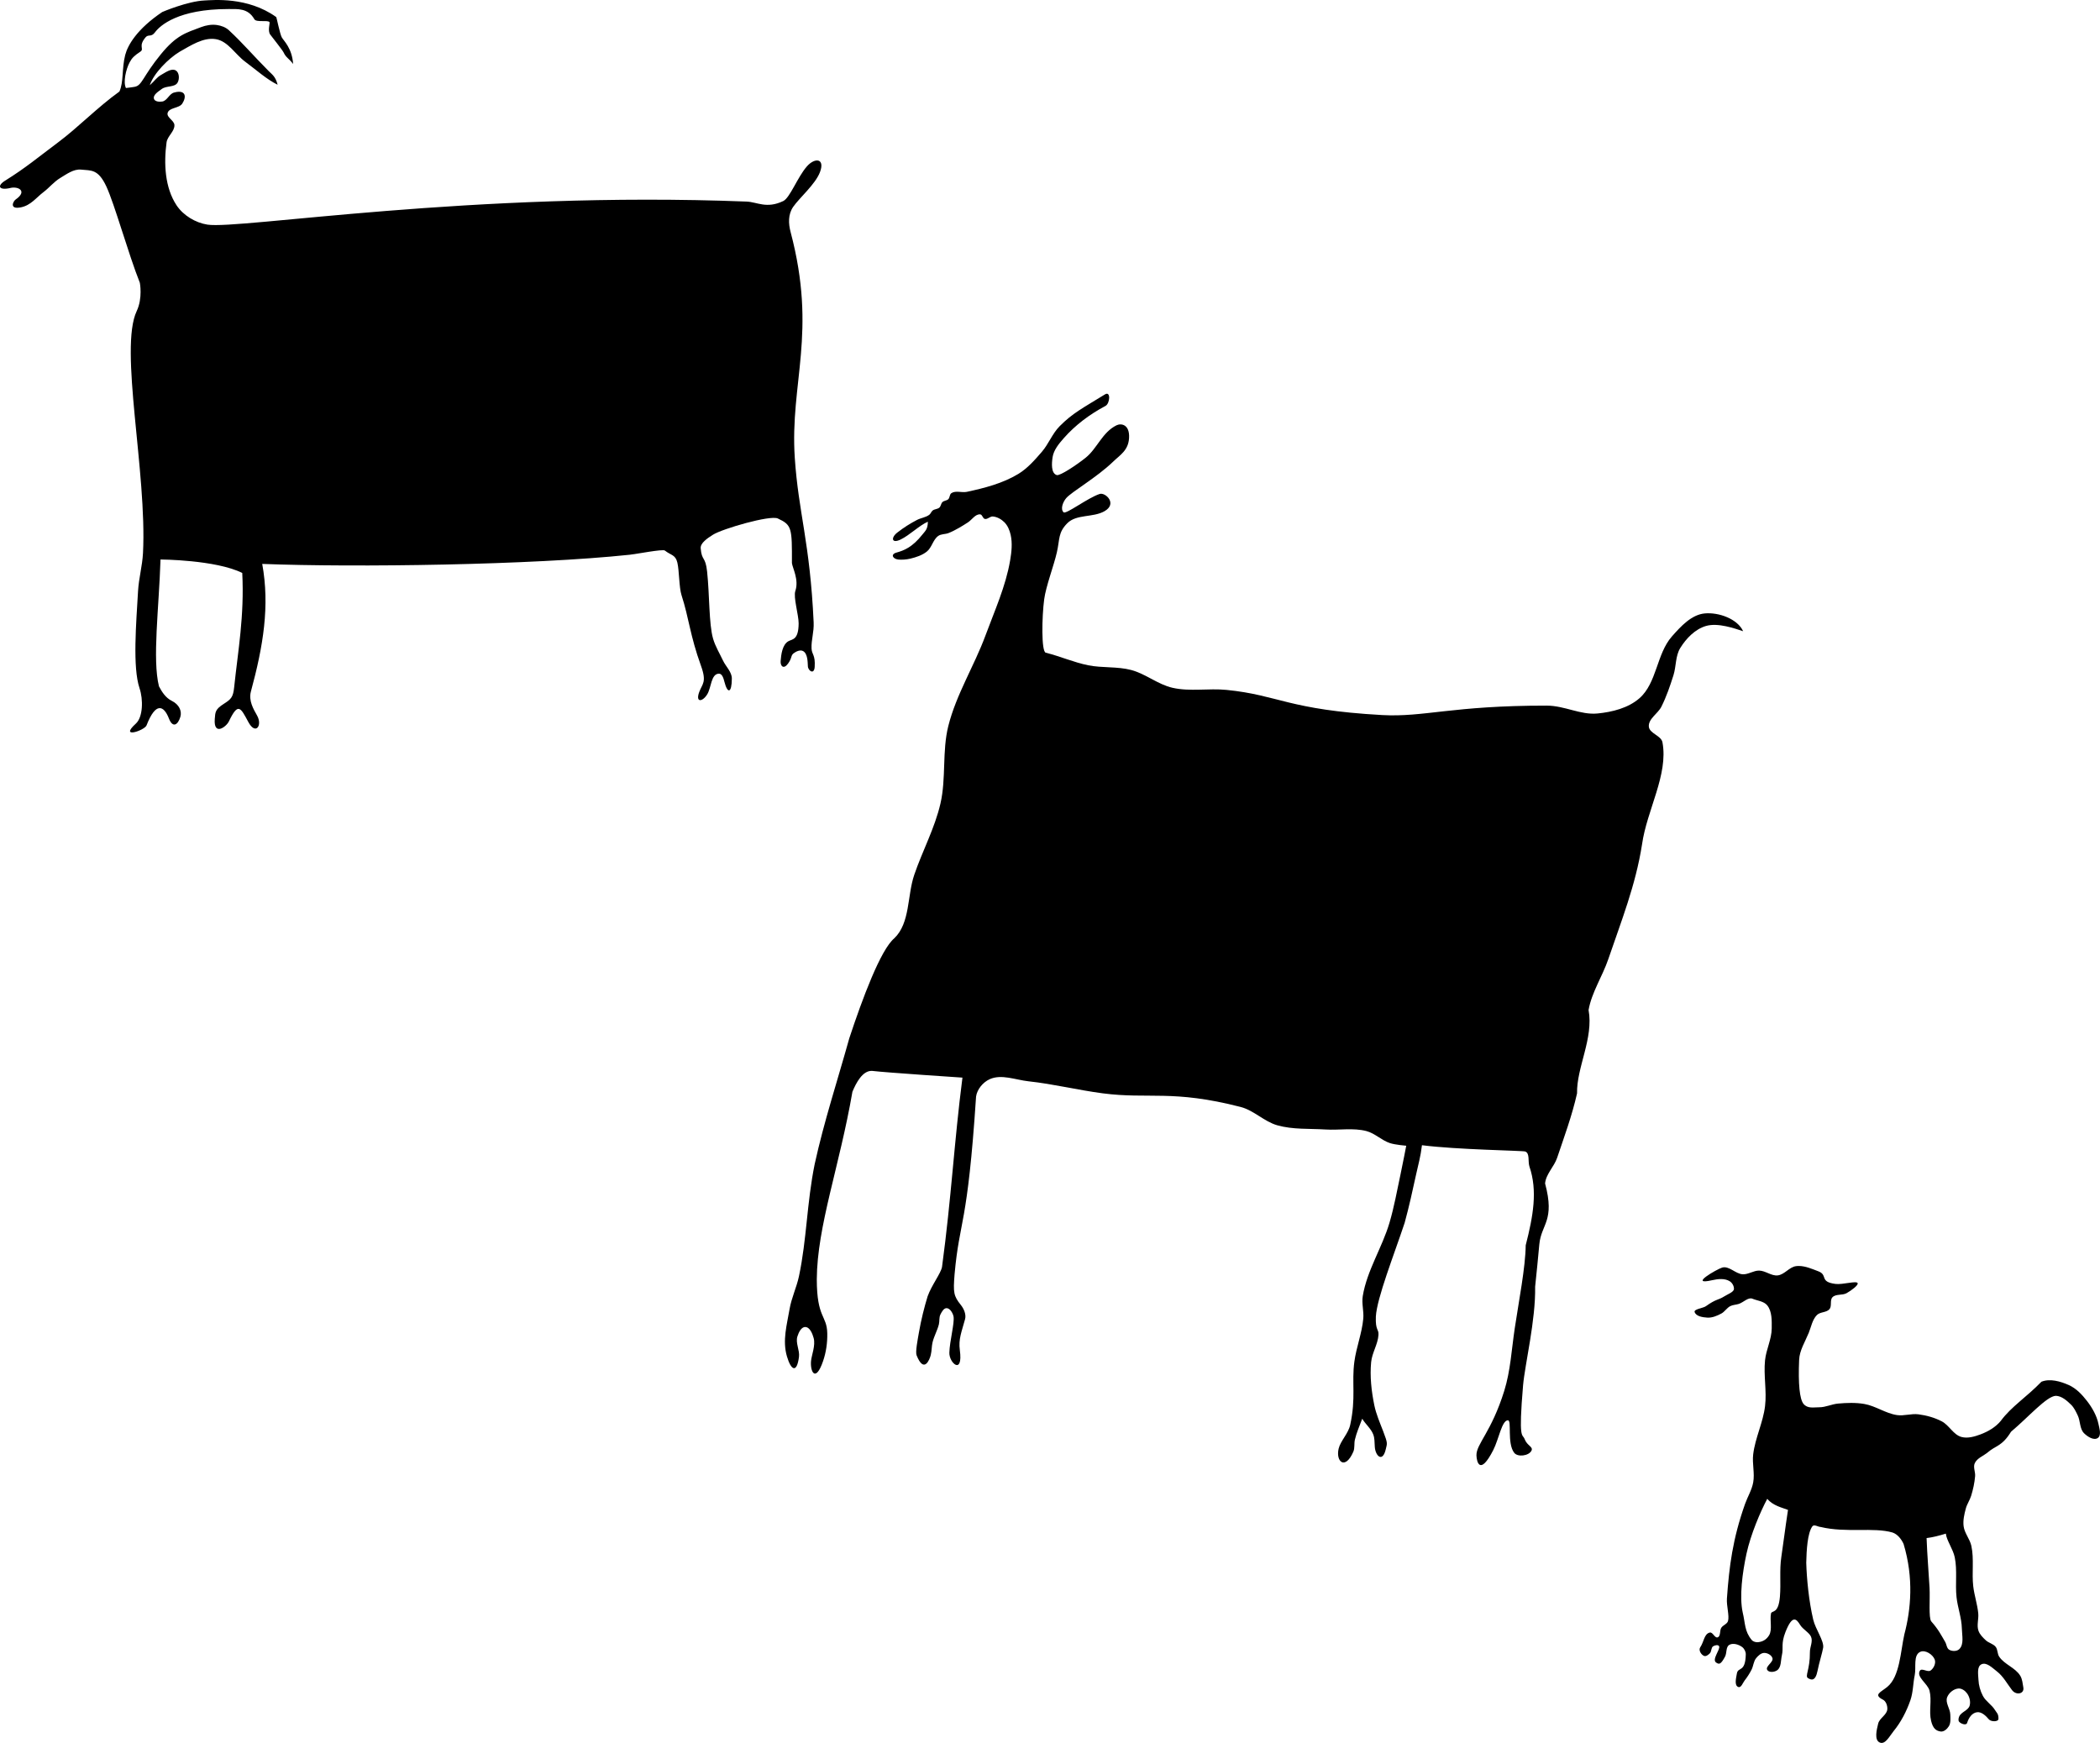
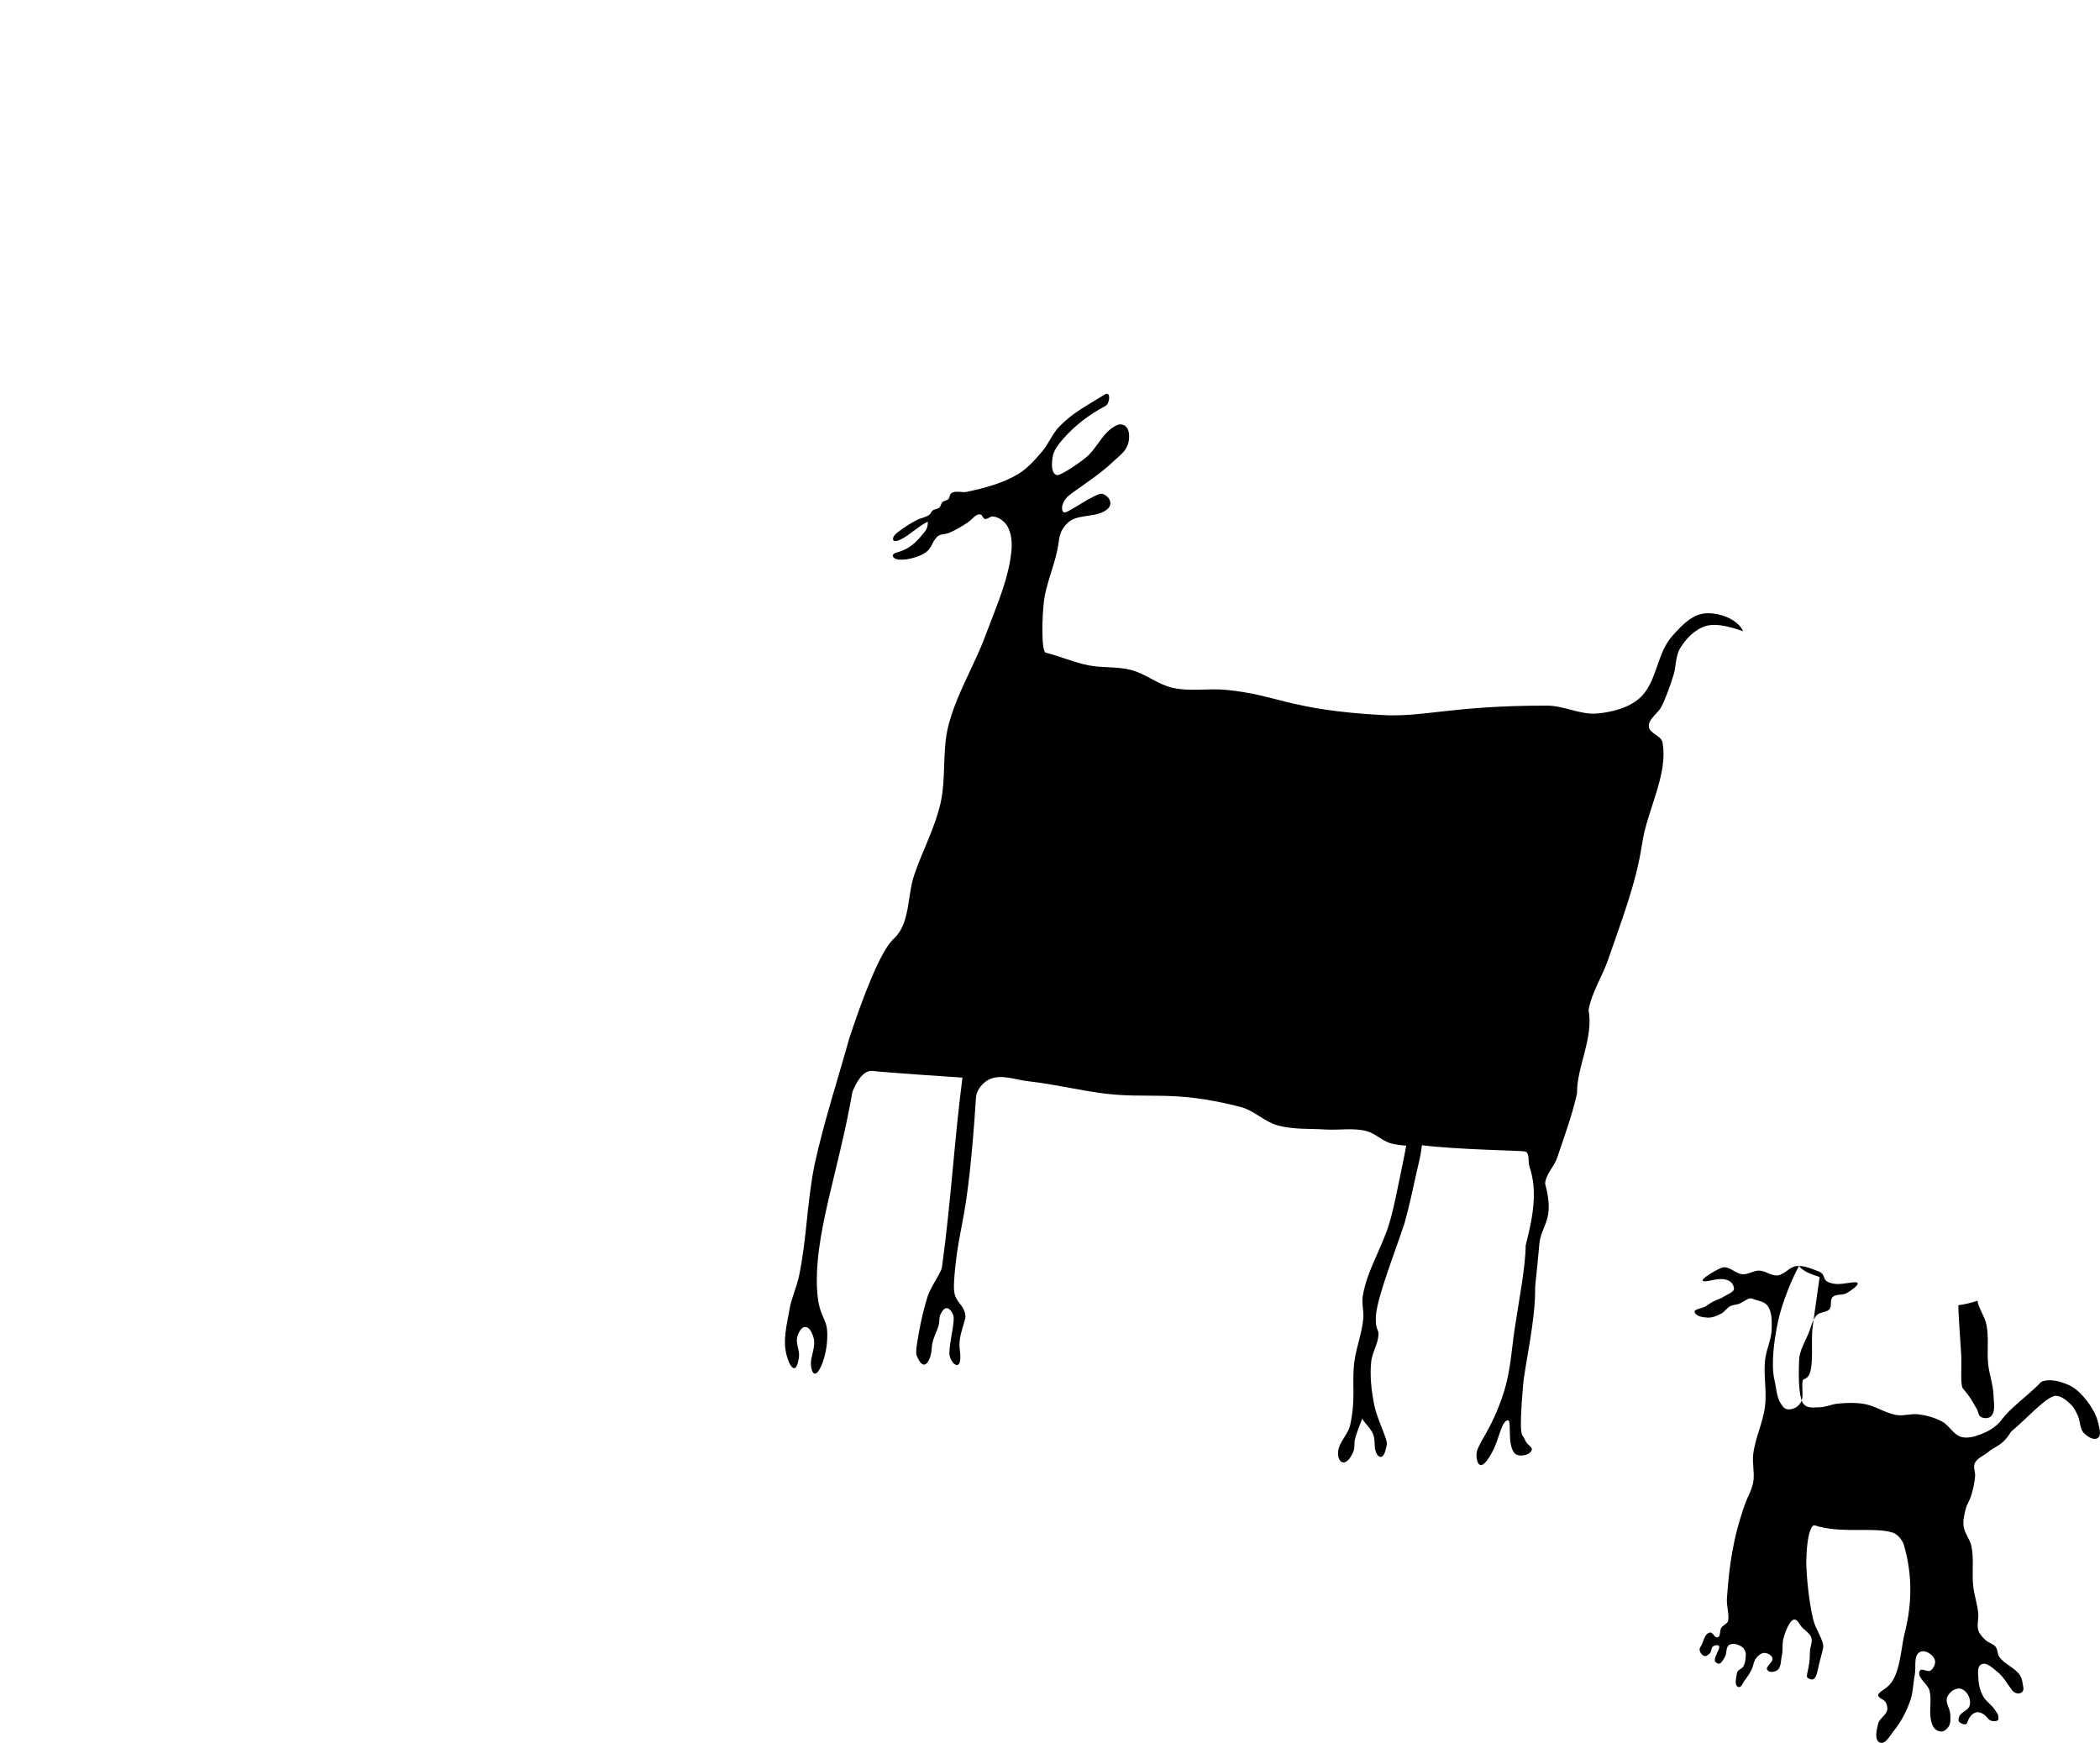
<svg xmlns="http://www.w3.org/2000/svg" xmlns:ns1="http://sodipodi.sourceforge.net/DTD/sodipodi-0.dtd" xmlns:ns2="http://www.inkscape.org/namespaces/inkscape" id="svg3036" ns1:docname="800px-Pictograph_2_tds-Saint-George-Utah-4xSmooth.svg" viewBox="0 0 2004 1663.3" version="1.1" ns2:version="0.48.0 r9654">
  <ns1:namedview id="namedview3038" fit-margin-left="0" ns2:zoom="0.5" borderopacity="1" ns2:current-layer="svg3036" ns2:cx="1751.4792" ns2:cy="151.89577" ns2:window-maximized="0" showgrid="false" fit-margin-right="0" bordercolor="#666666" ns2:window-x="0" guidetolerance="10" objecttolerance="10" ns2:window-y="28" fit-margin-bottom="0" ns2:window-width="784" ns2:pageopacity="0" ns2:pageshadow="2" pagecolor="#ffffff" gridtolerance="10" ns2:window-height="999" fit-margin-top="0" />
-   <path id="path3058" ns1:nodetypes="ascsaaasssszcssssscssssssssscssaasscaaccaaaaaaaaaaaaasssssssasassaassssscsssssassassssssscssssssscccssssssaa" style="fill:#000000" ns2:connector-curvature="0" d="m136.45 527.86c3.986-76.923-22.978-195.09-6-231 5.874-12.422 3-27 3-27-11-27.667-24.159-75.27-32-92-7.841-16.73-14.437-15.004-24-16-7.142-0.744-13.844 4.304-20 8-5.983 3.592-10.433 9.293-16 13.5-6.897 5.211-11.992 12.597-21.5 14.5-11.418 2.285-7.468-5.786-5-7.5 11.543-8.02 2.457-12.77-5-11-10.811 2.566-13.324-1.82-5-7 19.733-12.279 31.325-22.193 50.5-36.5s37.536-33.454 58.5-48.5c4.151-8.903 2.21-21.997 5.533-34.893 2.445-9.491 11.344-24.835 35.306-40.972 0.18-0.121 24.239-10.35 40.337-11.043 8.049-0.346 41.108-3.808 68.446 15.82 0.446 0.32 3.476 16.128 5.385 19.475 1.972 3.455 9.7 10.128 10.773 25.316-4.427-5.812-6.665-5.848-9.086-11.021-1.004-2.146-11.425-15.248-12.741-17.028-2.632-3.558-0.205-10.629-0.693-11.807-0.965-2.331-12.608 0.383-14.427-2.8-6.164-10.787-15.671-9.782-25.087-9.775-47.617 0.034-64.993 15.709-69.717 22.128-3.767 5.119-6.268 1.604-9.03 4.832-7.402 8.651-0.948 11.006-4.968 13.678-5.784 3.844-7.984 5.932-10.279 10.245-3.588 6.741-6.302 18.992-3.504 24.49 4.596-0.504 7.114-0.954 8.252-1.144 7.257-1.209 7.661-9.784 25-31 15.182-18.577 24.025-20.498 38.5-26 4.715-1.792 10.004-2.698 15-2 4.14 0.578 8.439 2.154 11.5 5 13.794 12.825 22.431 23.355 38 39 3.385 3.401 6.445 5.086 8.5 13-10.317-4.964-20.806-14.474-31-22-9.467-6.99-16.383-19.625-28-21.5-12.02-1.94-23.871 6.061-34.5 12-10.693 6.416-24.885 20.716-28.5 32 5.36-4.893 6.671-7.589 11-10 4.24-2.361 9.944-6.665 14-4 3.231 2.123 3.455 8.165 1.5 11.5-2.724 4.646-10.685 2.777-15 6-3.232 2.414-8.692 5.645-7.5 9.5 0.825 2.669 5.25 2.993 8 2.5 4.561-0.818 6.542-7.235 11-8.5 3.063-0.869 7.561-1.526 9.5 1 1.952 2.543 0.252 6.815-1.5 9.5-3.031 4.646-12.668 3.615-14 9-1.057 4.274 6.307 7.101 6.5 11.5 0.265 6.036-6.688 10.513-7.5 16.5-2.721 20.065-1.662 43.105 9.5 60 6.398 9.684 18.032 16.709 29.5 18.5 30.414 4.749 252.88-32.249 514.5-22 10.159 0.398 19.024 7.12 35-0.5 6.366-3.036 13.554-22.731 22.5-33 7.607-8.732 17.631-7.909 12.5 5.5-4.417 11.543-19.509 24.344-25.5 33-5.027 7.263-4.583 16.124-2.5 24 25.578 96.732-0.764 143.81 4 215.5 3.493 52.56 14.495 80.41 18 157 0.434 9.49-2.376 16.648-2 25 0.266 5.912 3.72 5.889 3 17.5-0.487 7.848-6.253 3.793-6.5-0.5-0.236-4.11-0.122-11.961-4.5-14.5-2.658-1.542-6.541 0.157-9 2-3.044 2.282-1.381 4.383-5.5 10-4.212 5.744-7.367 2.204-7-2.5 0.472-6.048 1.546-15.766 7.5-19 3.78-2.053 9.574-1.104 9.686-16.935 0.056-7.915-5.198-24.976-3.16-30.951 3.672-10.769-2.775-22.079-3.251-26.666 0.096-33.349 0.032-36.303-13.472-42.533-7.427-3.427-52.809 9.843-61.743 15.414-5.792 3.612-12.247 8.13-11.854 12.99 1.013 12.511 4.519 7.282 6.122 22.227 2.399 22.36 1.659 50.024 5.671 63.955 2.126 7.383 6.224 14.051 9.5 21 2.723 5.776 8.481 10.812 8.439 17.197-0.093 14.324-4.189 14.492-7.061 3.146-0.887-3.505-2.212-7.986-5.379-7.843-7.551 0.341-7.091 13.365-11.086 19.782-4.575 7.349-11.388 7.99-7.586-2.318 2.886-7.825 7.358-9.232 1.672-24.964-10.566-29.234-11.413-45.311-18.611-67.519-2.331-7.191-2.106-23.126-3.928-30.894-1.821-7.768-6.049-6.877-11.961-11.587-1.97-1.569-26.826 3.308-33.353 4-92.858 9.859-261.79 12.226-350.85 8.767 7.319 40.303 0.954 78.381-10.793 121.73-2.413 8.906 2.533 16.966 5.879 22.964 5.346 9.584-1.453 18.994-8.328 6.207-7.475-13.903-9.727-19.077-18.55-0.672-2.587 5.397-14.741 14.236-13.5-2.268 0.498-6.622 0.459-9.23 8.586-14.404 7.008-4.461 8.92-6.342 9.914-15.828 3.647-34.786 9.81-67.809 7.732-109.1-25.424-12.602-78.01-12.843-78.01-12.843-1.472 46.588-7.897 95.142-1.49 120.99 2.668 5.077 6.237 10.944 12.232 13.889 6.982 3.429 9.85 9.721 8.207 15.257-2.339 7.884-7.321 10.852-10.879 1.707-4.979-12.796-12.716-15.98-21.414 6.475-1.87 4.828-26.47 13.095-10.197-1.707 6.872-6.251 7.138-23.043 3.525-33.768-6.75-20.037-3.18-61.888-1.414-92.762 0.694-12.129 4.078-24.009 4.707-36.142z" />
  <path id="path3828" ns1:nodetypes="aaaaaaaaaaaassscssaaaaaaaaaaassaasasssssssacssssaaaassaaaacaaaaascaccccaccsasssssaccscaccaaasssacasssaaaaacaaaasaaaccsssssaaaassaccccccassaaassaacccaaa" style="fill:#000000" ns2:connector-curvature="0" d="m904.95 692.86c7.567-30.235 24.711-57.26 35.5-86.5 8.685-23.536 19.281-46.77 23.5-71.5 1.374-8.052 2.296-16.531 0.5-24.5-0.983-4.363-2.838-8.838-6-12-2.899-2.899-6.916-5.149-11-5.5-2.673-0.23-5.106 2.977-7.707 2.318-1.968-0.498-2.275-4.103-4.293-4.318-4.708-0.502-7.91 5.205-11.914 7.732-2.84 1.792-5.645 3.647-8.586 5.268-3.226 1.778-6.47 3.574-9.914 4.879-3.098 1.173-6.856 0.744-9.586 2.621-5.109 3.514-6.147 11.14-11 15-4.45 3.539-10.148 5.385-15.672 6.732-3.801 0.927-8.643 1.23-11.707 0.854-5.005-0.614-7.545-4.933-1.621-6.611 7.319-2.073 15.089-4.959 25-17.475 2.69-3.397 4.903-4.923 5-12-8.134 3.504-17.315 12.808-26 17-8.711 4.205-9.425-1.79-3.172-6.646 6.595-5.122 12.184-8.568 18.757-12.025 3.766-1.981 8.377-2.379 11.768-4.95 1.395-1.058 1.879-3.046 3.268-4.111 1.839-1.411 4.661-1.212 6.379-2.768 1.48-1.34 1.469-3.855 2.914-5.232 1.504-1.434 4.109-1.306 5.586-2.768 1.524-1.508 1.137-4.534 2.914-5.732 4.109-2.771 9.966-0.247 14.812-1.282 16.93-3.619 34.245-8.098 49.054-17.065 8.799-5.328 15.77-13.341 22.491-21.127 6.485-7.513 9.994-17.412 16.996-24.445 12.422-12.478 21.238-16.832 43.233-30.347 5.731-3.522 4.779 8.728 0.5 11-15.142 8.039-28.88 18.316-40 31-4.579 5.223-9.472 11.13-10.5 18-0.861 5.757-1.565 15.291 4 17 3.069 0.942 19.156-9.817 27.5-16.5 11.134-8.917 15.839-24.286 29.5-31 4.44-2.182 12.668-0.902 12 12-0.618 11.941-8.522 16.233-15 22.5-15.938 15.419-39.625 28.764-45 35-2.988 3.467-5.808 10.337-2.5 13.5 2.326 2.224 23.203-13.881 34.5-17.5 5.396-1.729 17.205 9.281 4.5 16.5-10.928 6.209-26.787 2.623-35.5 11.5-8.845 9.012-7.01 14.879-9.882 27.621-2.871 12.743-10.449 32.362-12.118 44.879-2.249 16.858-2.832 49.917 1.5 51 14.075 3.518 26.697 9.221 40.5 12 13.478 2.714 27.706 0.994 41 4.5 13.86 3.655 25.519 13.835 39.5 17 16.756 3.793 34.405 0.293 51.5 2 49.894 4.982 58.92 19.025 148.5 24 40.058 2.225 66.671-9.075 157-9 17.263 0.014 32.218 9.087 48.5 7.5 14.115-1.376 29.313-5.176 40-14.5 16.74-14.605 16.31-42.334 31-59 8.469-9.608 18.741-20.889 31.5-22 13.371-1.165 31.058 5.207 36.5 17-8.123-2.653-24.03-8.352-35.5-5-10.324 3.018-18.845 11.85-24.5 21-4.697 7.599-3.813 17.48-6.5 26-3.221 10.214-6.701 20.426-11.5 30-3.357 6.696-12.564 11.53-12 19 0.498 6.598 11.78 8.497 13 15 5.793 30.879-14.921 64.674-19.5 97.5-6.075 38.918-19.907 73.354-32.135 109.31-5.604 16.479-16.005 31.986-18.865 48.689 4.934 26.978-11.515 54.762-11 79.5-4.857 21.626-12.451 41.979-19 61.5-2.893 8.545-10.717 15.512-11.5 24.5 9.627 35.788-3.629 38.67-5.5 58-1.307 13.503-2.485 27.019-4 40.5 0.573 31.949-9.659 73.665-11.5 94-4.565 53.837-0.622 45.829 1.5 51.5 2.406 6.43 8.384 7.18 6.5 11-2.451 4.969-13.142 6.407-16.5 2-7.008-9.197-2.052-31.062-6-31-5.81 0.091-8.61 17.98-14 28.5-12.69 24.767-15.846 11.007-16 5-0.278-10.858 14.188-22.089 26.5-61.5 5.997-19.197 7.016-39.611 10-59.5 3.966-26.434 10.282-58.619 10.5-79.5 7.159-27.938 11.458-52.103 3.538-75.205-1.565-4.923 0.571-12.699-4.038-14.295-2.588-0.896-65.217-1.696-98.5-6-1.293 10.926-3.507 18.367-5.5 27.5-3.396 15.562-6.797 31.137-11 46.5-10.182 30.68-26.512 71.802-27.5 89.5-0.523 13.61 2.857 11.618 2.5 17.5-0.543 8.959-6.149 17.065-7 26-1.3 13.641 0.272 27.571 3 41 1.752 8.626 5.345 16.783 8.5 25 4.56 11.875 3.772 11.415 2.5 17-2.974 13.058-9.843 6.784-10.5-2-0.362-4.846-0.052-8.238-1.5-12-2.193-5.696-7.454-9.834-10.5-15-2.997 7.965-5.368 13.128-7 20-0.893 3.761 0.042 7.955-1.5 11.5-7.811 17.952-16.975 9.322-14-3 1.767-7.319 9.213-14.345 11-22.5 5.703-26.03 1.275-40.474 4-60.5 1.882-13.83 7.237-27.1 8.5-41 0.648-7.139-1.664-14.426-0.5-21.5 4.031-24.504 18.473-46.182 25.5-70 4.45-15.085 7.207-30.621 10.5-46 1.957-9.141 5.5-27.5 5.5-27.5s-10.526-0.873-15.5-2.5c-8.005-2.619-14.35-9.371-22.5-11.5-12.587-3.288-26.016-0.686-39-1.5-15.361-0.963-31.188 0.182-46-4-12.553-3.544-22.37-14.242-35-17.5-64.818-16.719-87.822-7.309-131.5-13-23.774-3.098-47.163-8.933-71-11.5-12.28-1.323-25.746-7.09-37-2-6.38 2.885-11.979 9.573-13 16.5-8.206 125.02-15.734 116.66-20.5 169.5-1.418 17.697-0.979 20.776 6 29.5 2.832 3.54 5.236 8.972 4 13.5-3.364 12.32-6.404 19.106-5 29.5 3.28 24.276-10.269 12.405-10 2.5 0.301-11.098 5.09-28.343 4-34.5-0.476-2.692-3.069-7.823-6.5-8-2.825-0.146-4.716 3.479-6 6-1.455 2.857-0.713 6.392-1.5 9.5-1.475 5.825-4.568 11.164-6 17-0.983 4.006-0.662 7.732-1.75 12.25-0.979 4.064-6.357 18.207-13.5 0.25-1.303-3.275 1.009-14.734 2.25-22 1.977-11.576 5.264-24.546 8.25-34.25 3.8-10.678 12.48-21.665 13.75-28 9.012-66.773 11.483-118.47 19.5-180.75 0 0-73.576-4.859-86.121-6.414-9.128-0.594-15.369 11.468-18.879 19.914-12.323 71.371-33.698 128.29-34 179 0.067 37.289 9.633 34.017 10 51.5 0.188 8.931-1.099 18.051-4 26.5-7.114 20.723-12.411 10.327-11.5 0 0.5-5.667 4.461-14.885 2.5-22-1.169-4.242-3.601-10.404-8-10.5-3.904-0.085-6.312 5.28-7.5 9-1.982 6.21 2.331 13.034 1.5 19.5-2.015 15.68-7.495 13.167-11.5-0.5-4.453-15.198 0-30.186 2.5-45 1.814-10.768 6.737-20.817 9-31.5 7.465-35.233 7.471-70.116 15-107 8.865-40.527 21.876-80.034 33-120 12.532-37.963 29.962-84.695 43-95.5 15.228-14.66 12.184-40.491 19-60.5 7.787-22.86 19.573-44.468 25-68 5.572-24.159 1.481-49.949 7.5-74z" />
-   <path id="path3931" ns1:nodetypes="cccsccscccaccccccsccccccsaccccccscccccccccsscsscccccsscscaccccccsscssscsccccssscsccccccssccscsccsccccscssscccscaccssccccccccccscsscssccccccsccccssccssscaccssccacaccc" style="fill:#000000" ns2:connector-curvature="0" d="m1716.7 1208.1c-0.422 0-0.859 0.01-1.281 0.031-0.451 0.023-0.924 0.072-1.375 0.125-6.543 0.771-11.104 8.156-17.656 8.844-6.055 0.636-11.6-4.5-17.688-4.594-5.317-0.082-10.25 3.764-15.562 3.531-6.926-0.303-13.147-8.386-19.781-6.375-4.897 1.484-32.502 17.256-9.562 12.031 5.526-1.259 12.213-2.022 16.969 1.062 2.344 1.52 4.085 4.618 3.906 7.406-0.184 2.871-6.141 4.977-9.469 7.094-5.509 3.504-7.345 2.126-17.281 9.219-2.416 1.873-11.762 2.74-10.75 5.625 1.449 4.133 7.661 4.989 12.031 5.281 4.652 0.312 9.32-1.688 13.438-3.875 3.252-1.727 5.226-5.379 8.5-7.062 2.491-1.281 5.456-1.275 8.125-2.125 4.442-1.416 9.079-6.658 13.062-4.969 4.457 1.89 10.948 2.322 14.156 6.375 4.619 5.835 4.306 14.495 4.25 21.938-0.078 10.354-5.309 20.107-6.375 30.406-1.505 14.536 1.759 29.305 0 43.812-1.899 15.663-9.413 30.306-11.312 45.969-1.078 8.892 1.615 18.065 0 26.875-1.318 7.191-5.342 13.61-7.781 20.5-11.843 33.45-15.118 59.655-17.281 90.188-0.508 7.167 2.506 16.422 1.031 21.531-0.832 2.882-4.74 3.859-6.375 6.375-1.789 2.753-0.42 8.14-3.531 9.187-2.759 0.929-4.597-5.229-7.437-4.594-5.487 1.227-5.545 8.807-9.188 14.156-1.791 2.63 0.92 7.101 3.719 8.156 1.864 0.703 4.016-1.043 5.438-2.438 1.785-1.75 1.107-5.444 3.219-6.781 1.593-1.009 4.88-1.718 5.656 0 1.377 3.046-7.217 12.668-2.812 15.563 2.841 1.867 4.369 2.017 8.469-5.656 1.871-3.502 0.636-9.213 4.062-11.219 3.554-2.081 8.903-0.443 12.219 2 2.122 1.563 3.592 4.459 3.531 7.094-0.407 17.697-7.41 11.579-8.5 18.188-0.704 4.268-2.689 11.514 1.406 12.906 2.729 0.928 4.215-3.955 6-6.219 2.509-3.182 4.71-6.646 6.562-10.25 1.821-3.543 1.898-8.024 4.438-11.094 1.959-2.368 4.677-4.969 7.75-4.969s6.885 2.029 7.781 4.969c1.2 3.937-7.14 7.835-4.938 11.312 1.686 2.663 6.869 2.107 9.438 0.281 4.056-2.885 3.368-9.403 4.5-14.25 1.708-7.315-1.079-10.769 3.437-22.281 6.738-17.172 10.606-12.234 14-6.75 2.672 4.318 8.571 7.199 10.344 11.188 2.067 4.649-1.078 9.756-1.031 14.844 0.155 16.71-5.045 22.84-1.813 24.75 2.775 1.639 7.033 3.641 9.125-7.094 1.444-7.407 4.591-17.337 5.344-22 0.91-6.58-7.332-17.559-9.504-26.778-4.181-17.739-6.216-39.16-6.644-54.269 0.268-11.773 1.102-28.324 5.93-34.828 1.688-1.982 5.179 0.599 7.781 0.719 24.456 5.85 50.554 0.034 68.594 5.281 4.827 1.596 8.51 6.331 10.594 10.969 9.766 32.415 7.022 62.537 0.715 86.265-3.613 16.08-4.257 40.365-16.371 50.172-6.271 5.077-13.399 7.387-4.125 12.062 3.013 1.519 4.475 5.82 4.25 9.188-0.361 5.39-7.443 8.438-8.719 13.688-1.434 5.9-3.983 15.798 1.625 18.125 5.206 2.16 9.424-6.456 13-10.812 7.112-8.664 12.406-18.946 16.094-29.531 2.67-7.665 2.513-16.052 4.156-24 1.547-7.487-1.641-19.173 5.344-22.281 4.756-2.117 11.936 2.557 13.75 7.438 1.296 3.486-0.927 8.298-3.969 10.438-2.78 1.955-8.404-2.736-10.188 0.156-3.708 6.012 7.437 12.251 9.188 19.094 2.377 9.292-0.76 19.429 1.5 28.75 1.752 7.226 4.652 9.59 9.188 10.188 3.029 0.399 6.096-2.38 7.719-4.969 2.019-3.22 1.515-7.545 1.406-11.344-0.158-5.538-4.971-11.166-3-16.344 1.62-4.257 6.239-8.037 10.781-8.375 3.127-0.233 6.332 2.066 8.187 4.594 2.373 3.231 3.592 7.924 2.5 11.781-1.314 4.644-8.207 5.987-10 10.469-0.606 1.516-1.07 3.672 0 4.906 1.67 1.927 6.738 3.803 7.594 1.094 1.675-5.303 4.8-9.531 9.375-10.188 4.401-0.632 8.49 3.393 11.438 6.844 1.967 2.303 9.033 2.497 9.094-0.531 0.1-4.99-1.702-5.74-3.219-8.281-3.063-5.134-8.831-8.34-11.625-13.625-2.512-4.752-4.036-10.192-4.25-15.562-0.196-4.922-1.619-12.256 2.75-14.531 4.845-2.522 10.585 3.409 14.906 6.75 6.043 4.671 9.755 11.786 14.406 17.844 3.991 5.198 11.876 3.63 10.781-2.531-0.674-3.791-0.943-7.894-2.937-11.188-4.693-7.75-15.096-10.715-20.125-18.25-1.831-2.742-1.281-6.716-3.313-9.312-2.317-2.962-6.656-3.684-9.406-6.25-2.827-2.637-5.799-5.534-7.062-9.188-1.804-5.216 0.344-11.069-0.188-16.562-0.845-8.728-3.778-17.163-4.781-25.875-1.468-12.755 0.905-25.914-1.781-38.469-1.409-6.585-6.564-12.131-7.406-18.812-0.713-5.656 0.65-11.462 2.125-16.969 1.126-4.201 3.782-7.875 5.063-12.031 1.875-6.089 3.241-12.371 3.781-18.719 0.35-4.112-2.04-8.614-0.344-12.375 2.271-5.034 8.533-7.021 12.719-10.625 7.398-6.37 13.318-5.461 21.906-19.438 17.005-14.34 34.072-34.023 42.781-34.281 5.596 0.185 10.49 4.561 14.5 8.469 2.881 2.807 4.633 6.624 6.375 10.25 2.599 5.409 1.751 12.73 6 16.969 3.272 3.264 9.254 7.166 13.094 4.594 3.726-2.496 1.603-9.016 0.688-13.406-1.667-7.997-5.948-15.469-10.938-21.937-4.693-6.083-10.33-12.05-17.344-15.188-8.019-3.587-18.004-6.463-26.156-3.187-14.463 14.929-28.81 23.754-38.875 37.469-4.878 5.891-11.938 10.018-19.094 12.719-5.785 2.184-12.444 4.138-18.406 2.5-7.685-2.111-11.655-11.184-18.719-14.875-6.873-3.591-14.591-5.719-22.281-6.719-6.782-0.881-13.734 1.721-20.5 0.719-10.839-1.605-20.328-8.726-31.125-10.594-8.245-1.427-16.759-1.125-25.094-0.375-6.1 0.549-11.906 3.585-18.031 3.531-5.062-0.044-10.876 1.502-14.844-3.156-3.768-4.425-5.242-19.262-4.25-42.094 0.396-9.124 5.75-17.352 9.188-25.813 2.343-5.765 3.403-12.546 7.781-16.969 3.116-3.147 9.219-2.235 12.031-5.656 2.468-3.003 0.115-8.514 2.812-11.312 3.236-3.357 9.363-1.61 13.438-3.875 4.158-2.311 11.422-7.533 10.594-9.563-1.06-2.596-14.17 1.618-21.187 0.719-15.63-2.002-6.98-8.496-16.281-12.031-5.965-2.267-12.231-5.035-18.562-5.094zm-30.219 222.19c5.381 6.548 14.028 8.351 19.781 10.594-2.984 19.614-4.141 30.001-6.375 44.969-1.859 12.459-0.276 24.747-1.312 37.594-1.407 17.431-7.866 12.999-8.531 16.312-1.286 6.402 1.458 15.368-1.813 20.75-2.652 4.365-6.287 6.105-10.344 6.594-2.193 0.264-4.87-0.425-6.281-2.125-6.951-8.372-6.035-15.768-8.594-26.344-3.249-15.006-0.311-37.74 3.656-56.031 3.953-18.222 13.272-40.128 19.812-52.312zm170.41 33.219c0.598 6.31 6.885 14.733 8.5 22.625 2.537 12.398 0.346 25.354 1.688 37.938 1.075 10.082 4.891 19.863 5.094 30 0.133 6.64 2.298 15.224-2.563 19.75-2.317 2.158-6.717 2.099-9.469 0.531-2.482-1.414-2.478-5.144-3.938-7.594-4.026-6.759-6.149-11.443-13.25-19.531-2.654-3.433-1.026-21.397-1.613-32.092-0.868-15.796-2.185-29.938-2.824-47.377 5.697-0.684 11.834-2.224 18.375-4.25z" />
+   <path id="path3931" ns1:nodetypes="cccsccscccaccccccsccccccsaccccccscccccccccsscsscccccsscscaccccccsscssscsccccssscsccccccssccscsccsccccscssscccscaccssccccccccccscsscssccccccsccccssccssscaccssccacaccc" style="fill:#000000" ns2:connector-curvature="0" d="m1716.7 1208.1c-0.422 0-0.859 0.01-1.281 0.031-0.451 0.023-0.924 0.072-1.375 0.125-6.543 0.771-11.104 8.156-17.656 8.844-6.055 0.636-11.6-4.5-17.688-4.594-5.317-0.082-10.25 3.764-15.562 3.531-6.926-0.303-13.147-8.386-19.781-6.375-4.897 1.484-32.502 17.256-9.562 12.031 5.526-1.259 12.213-2.022 16.969 1.062 2.344 1.52 4.085 4.618 3.906 7.406-0.184 2.871-6.141 4.977-9.469 7.094-5.509 3.504-7.345 2.126-17.281 9.219-2.416 1.873-11.762 2.74-10.75 5.625 1.449 4.133 7.661 4.989 12.031 5.281 4.652 0.312 9.32-1.688 13.438-3.875 3.252-1.727 5.226-5.379 8.5-7.062 2.491-1.281 5.456-1.275 8.125-2.125 4.442-1.416 9.079-6.658 13.062-4.969 4.457 1.89 10.948 2.322 14.156 6.375 4.619 5.835 4.306 14.495 4.25 21.938-0.078 10.354-5.309 20.107-6.375 30.406-1.505 14.536 1.759 29.305 0 43.812-1.899 15.663-9.413 30.306-11.312 45.969-1.078 8.892 1.615 18.065 0 26.875-1.318 7.191-5.342 13.61-7.781 20.5-11.843 33.45-15.118 59.655-17.281 90.188-0.508 7.167 2.506 16.422 1.031 21.531-0.832 2.882-4.74 3.859-6.375 6.375-1.789 2.753-0.42 8.14-3.531 9.187-2.759 0.929-4.597-5.229-7.437-4.594-5.487 1.227-5.545 8.807-9.188 14.156-1.791 2.63 0.92 7.101 3.719 8.156 1.864 0.703 4.016-1.043 5.438-2.438 1.785-1.75 1.107-5.444 3.219-6.781 1.593-1.009 4.88-1.718 5.656 0 1.377 3.046-7.217 12.668-2.812 15.563 2.841 1.867 4.369 2.017 8.469-5.656 1.871-3.502 0.636-9.213 4.062-11.219 3.554-2.081 8.903-0.443 12.219 2 2.122 1.563 3.592 4.459 3.531 7.094-0.407 17.697-7.41 11.579-8.5 18.188-0.704 4.268-2.689 11.514 1.406 12.906 2.729 0.928 4.215-3.955 6-6.219 2.509-3.182 4.71-6.646 6.562-10.25 1.821-3.543 1.898-8.024 4.438-11.094 1.959-2.368 4.677-4.969 7.75-4.969s6.885 2.029 7.781 4.969c1.2 3.937-7.14 7.835-4.938 11.312 1.686 2.663 6.869 2.107 9.438 0.281 4.056-2.885 3.368-9.403 4.5-14.25 1.708-7.315-1.079-10.769 3.437-22.281 6.738-17.172 10.606-12.234 14-6.75 2.672 4.318 8.571 7.199 10.344 11.188 2.067 4.649-1.078 9.756-1.031 14.844 0.155 16.71-5.045 22.84-1.813 24.75 2.775 1.639 7.033 3.641 9.125-7.094 1.444-7.407 4.591-17.337 5.344-22 0.91-6.58-7.332-17.559-9.504-26.778-4.181-17.739-6.216-39.16-6.644-54.269 0.268-11.773 1.102-28.324 5.93-34.828 1.688-1.982 5.179 0.599 7.781 0.719 24.456 5.85 50.554 0.034 68.594 5.281 4.827 1.596 8.51 6.331 10.594 10.969 9.766 32.415 7.022 62.537 0.715 86.265-3.613 16.08-4.257 40.365-16.371 50.172-6.271 5.077-13.399 7.387-4.125 12.062 3.013 1.519 4.475 5.82 4.25 9.188-0.361 5.39-7.443 8.438-8.719 13.688-1.434 5.9-3.983 15.798 1.625 18.125 5.206 2.16 9.424-6.456 13-10.812 7.112-8.664 12.406-18.946 16.094-29.531 2.67-7.665 2.513-16.052 4.156-24 1.547-7.487-1.641-19.173 5.344-22.281 4.756-2.117 11.936 2.557 13.75 7.438 1.296 3.486-0.927 8.298-3.969 10.438-2.78 1.955-8.404-2.736-10.188 0.156-3.708 6.012 7.437 12.251 9.188 19.094 2.377 9.292-0.76 19.429 1.5 28.75 1.752 7.226 4.652 9.59 9.188 10.188 3.029 0.399 6.096-2.38 7.719-4.969 2.019-3.22 1.515-7.545 1.406-11.344-0.158-5.538-4.971-11.166-3-16.344 1.62-4.257 6.239-8.037 10.781-8.375 3.127-0.233 6.332 2.066 8.187 4.594 2.373 3.231 3.592 7.924 2.5 11.781-1.314 4.644-8.207 5.987-10 10.469-0.606 1.516-1.07 3.672 0 4.906 1.67 1.927 6.738 3.803 7.594 1.094 1.675-5.303 4.8-9.531 9.375-10.188 4.401-0.632 8.49 3.393 11.438 6.844 1.967 2.303 9.033 2.497 9.094-0.531 0.1-4.99-1.702-5.74-3.219-8.281-3.063-5.134-8.831-8.34-11.625-13.625-2.512-4.752-4.036-10.192-4.25-15.562-0.196-4.922-1.619-12.256 2.75-14.531 4.845-2.522 10.585 3.409 14.906 6.75 6.043 4.671 9.755 11.786 14.406 17.844 3.991 5.198 11.876 3.63 10.781-2.531-0.674-3.791-0.943-7.894-2.937-11.188-4.693-7.75-15.096-10.715-20.125-18.25-1.831-2.742-1.281-6.716-3.313-9.312-2.317-2.962-6.656-3.684-9.406-6.25-2.827-2.637-5.799-5.534-7.062-9.188-1.804-5.216 0.344-11.069-0.188-16.562-0.845-8.728-3.778-17.163-4.781-25.875-1.468-12.755 0.905-25.914-1.781-38.469-1.409-6.585-6.564-12.131-7.406-18.812-0.713-5.656 0.65-11.462 2.125-16.969 1.126-4.201 3.782-7.875 5.063-12.031 1.875-6.089 3.241-12.371 3.781-18.719 0.35-4.112-2.04-8.614-0.344-12.375 2.271-5.034 8.533-7.021 12.719-10.625 7.398-6.37 13.318-5.461 21.906-19.438 17.005-14.34 34.072-34.023 42.781-34.281 5.596 0.185 10.49 4.561 14.5 8.469 2.881 2.807 4.633 6.624 6.375 10.25 2.599 5.409 1.751 12.73 6 16.969 3.272 3.264 9.254 7.166 13.094 4.594 3.726-2.496 1.603-9.016 0.688-13.406-1.667-7.997-5.948-15.469-10.938-21.937-4.693-6.083-10.33-12.05-17.344-15.188-8.019-3.587-18.004-6.463-26.156-3.187-14.463 14.929-28.81 23.754-38.875 37.469-4.878 5.891-11.938 10.018-19.094 12.719-5.785 2.184-12.444 4.138-18.406 2.5-7.685-2.111-11.655-11.184-18.719-14.875-6.873-3.591-14.591-5.719-22.281-6.719-6.782-0.881-13.734 1.721-20.5 0.719-10.839-1.605-20.328-8.726-31.125-10.594-8.245-1.427-16.759-1.125-25.094-0.375-6.1 0.549-11.906 3.585-18.031 3.531-5.062-0.044-10.876 1.502-14.844-3.156-3.768-4.425-5.242-19.262-4.25-42.094 0.396-9.124 5.75-17.352 9.188-25.813 2.343-5.765 3.403-12.546 7.781-16.969 3.116-3.147 9.219-2.235 12.031-5.656 2.468-3.003 0.115-8.514 2.812-11.312 3.236-3.357 9.363-1.61 13.438-3.875 4.158-2.311 11.422-7.533 10.594-9.563-1.06-2.596-14.17 1.618-21.187 0.719-15.63-2.002-6.98-8.496-16.281-12.031-5.965-2.267-12.231-5.035-18.562-5.094zc5.381 6.548 14.028 8.351 19.781 10.594-2.984 19.614-4.141 30.001-6.375 44.969-1.859 12.459-0.276 24.747-1.312 37.594-1.407 17.431-7.866 12.999-8.531 16.312-1.286 6.402 1.458 15.368-1.813 20.75-2.652 4.365-6.287 6.105-10.344 6.594-2.193 0.264-4.87-0.425-6.281-2.125-6.951-8.372-6.035-15.768-8.594-26.344-3.249-15.006-0.311-37.74 3.656-56.031 3.953-18.222 13.272-40.128 19.812-52.312zm170.41 33.219c0.598 6.31 6.885 14.733 8.5 22.625 2.537 12.398 0.346 25.354 1.688 37.938 1.075 10.082 4.891 19.863 5.094 30 0.133 6.64 2.298 15.224-2.563 19.75-2.317 2.158-6.717 2.099-9.469 0.531-2.482-1.414-2.478-5.144-3.938-7.594-4.026-6.759-6.149-11.443-13.25-19.531-2.654-3.433-1.026-21.397-1.613-32.092-0.868-15.796-2.185-29.938-2.824-47.377 5.697-0.684 11.834-2.224 18.375-4.25z" />
</svg>